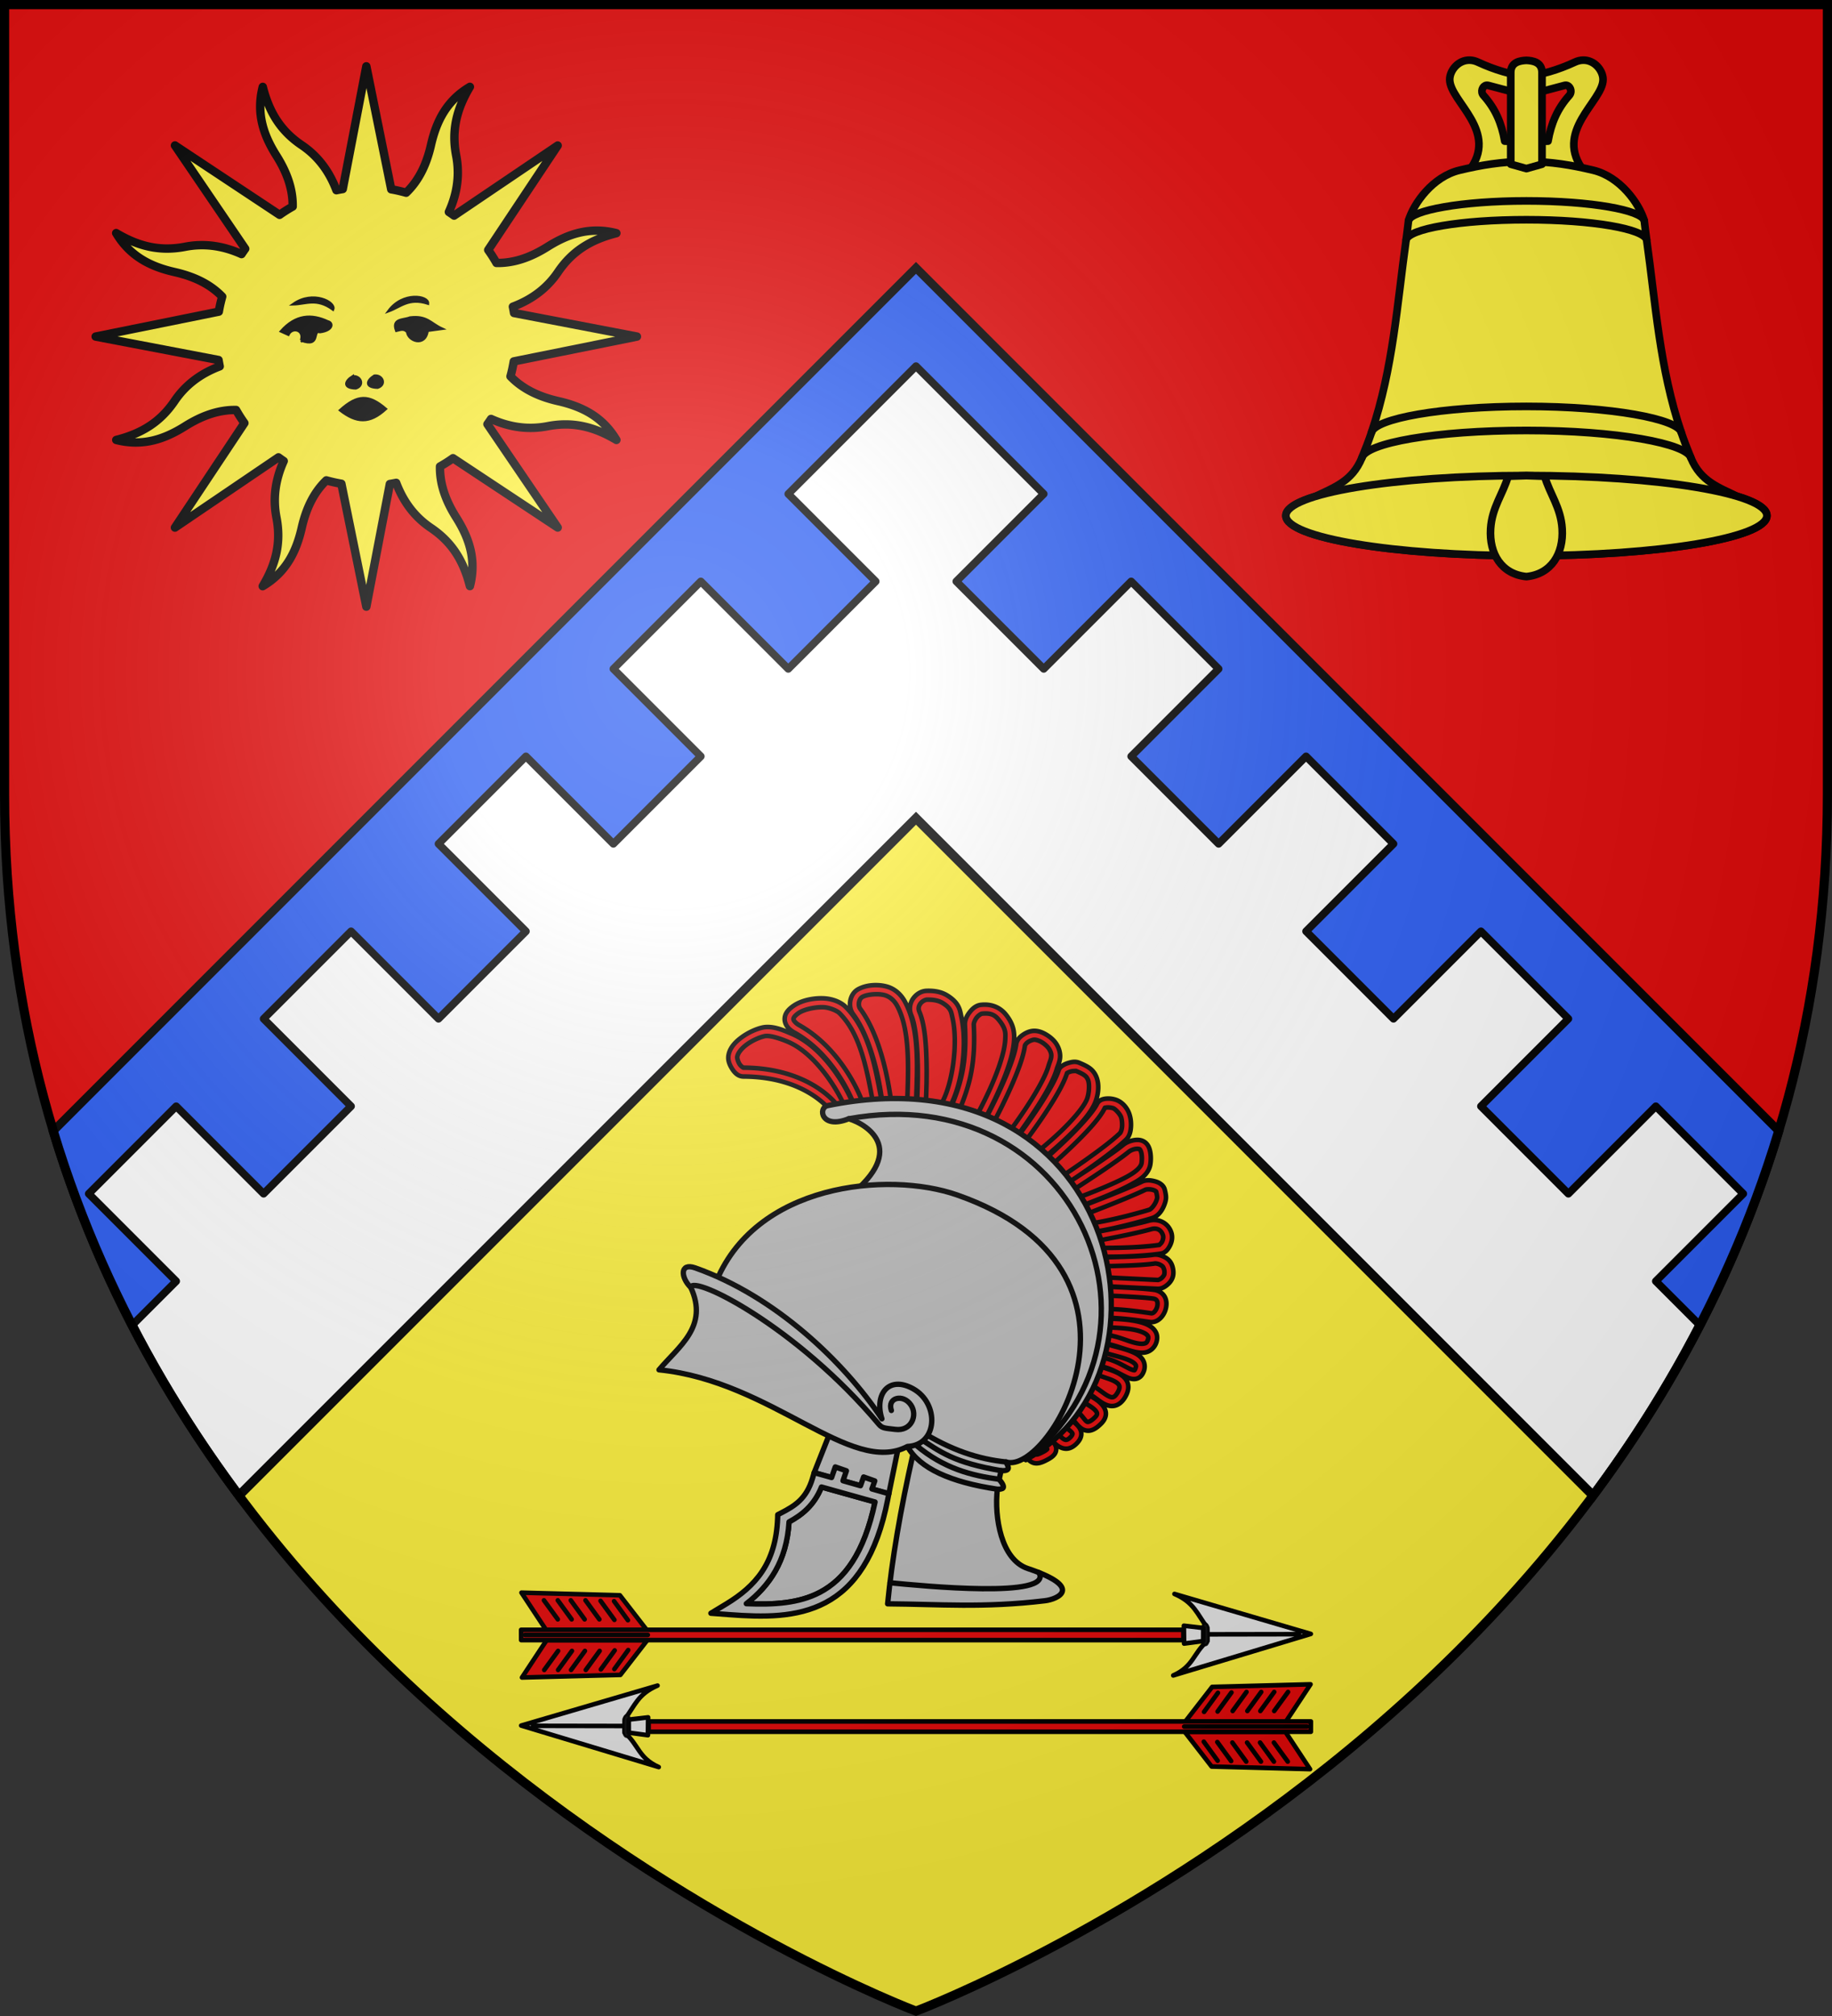
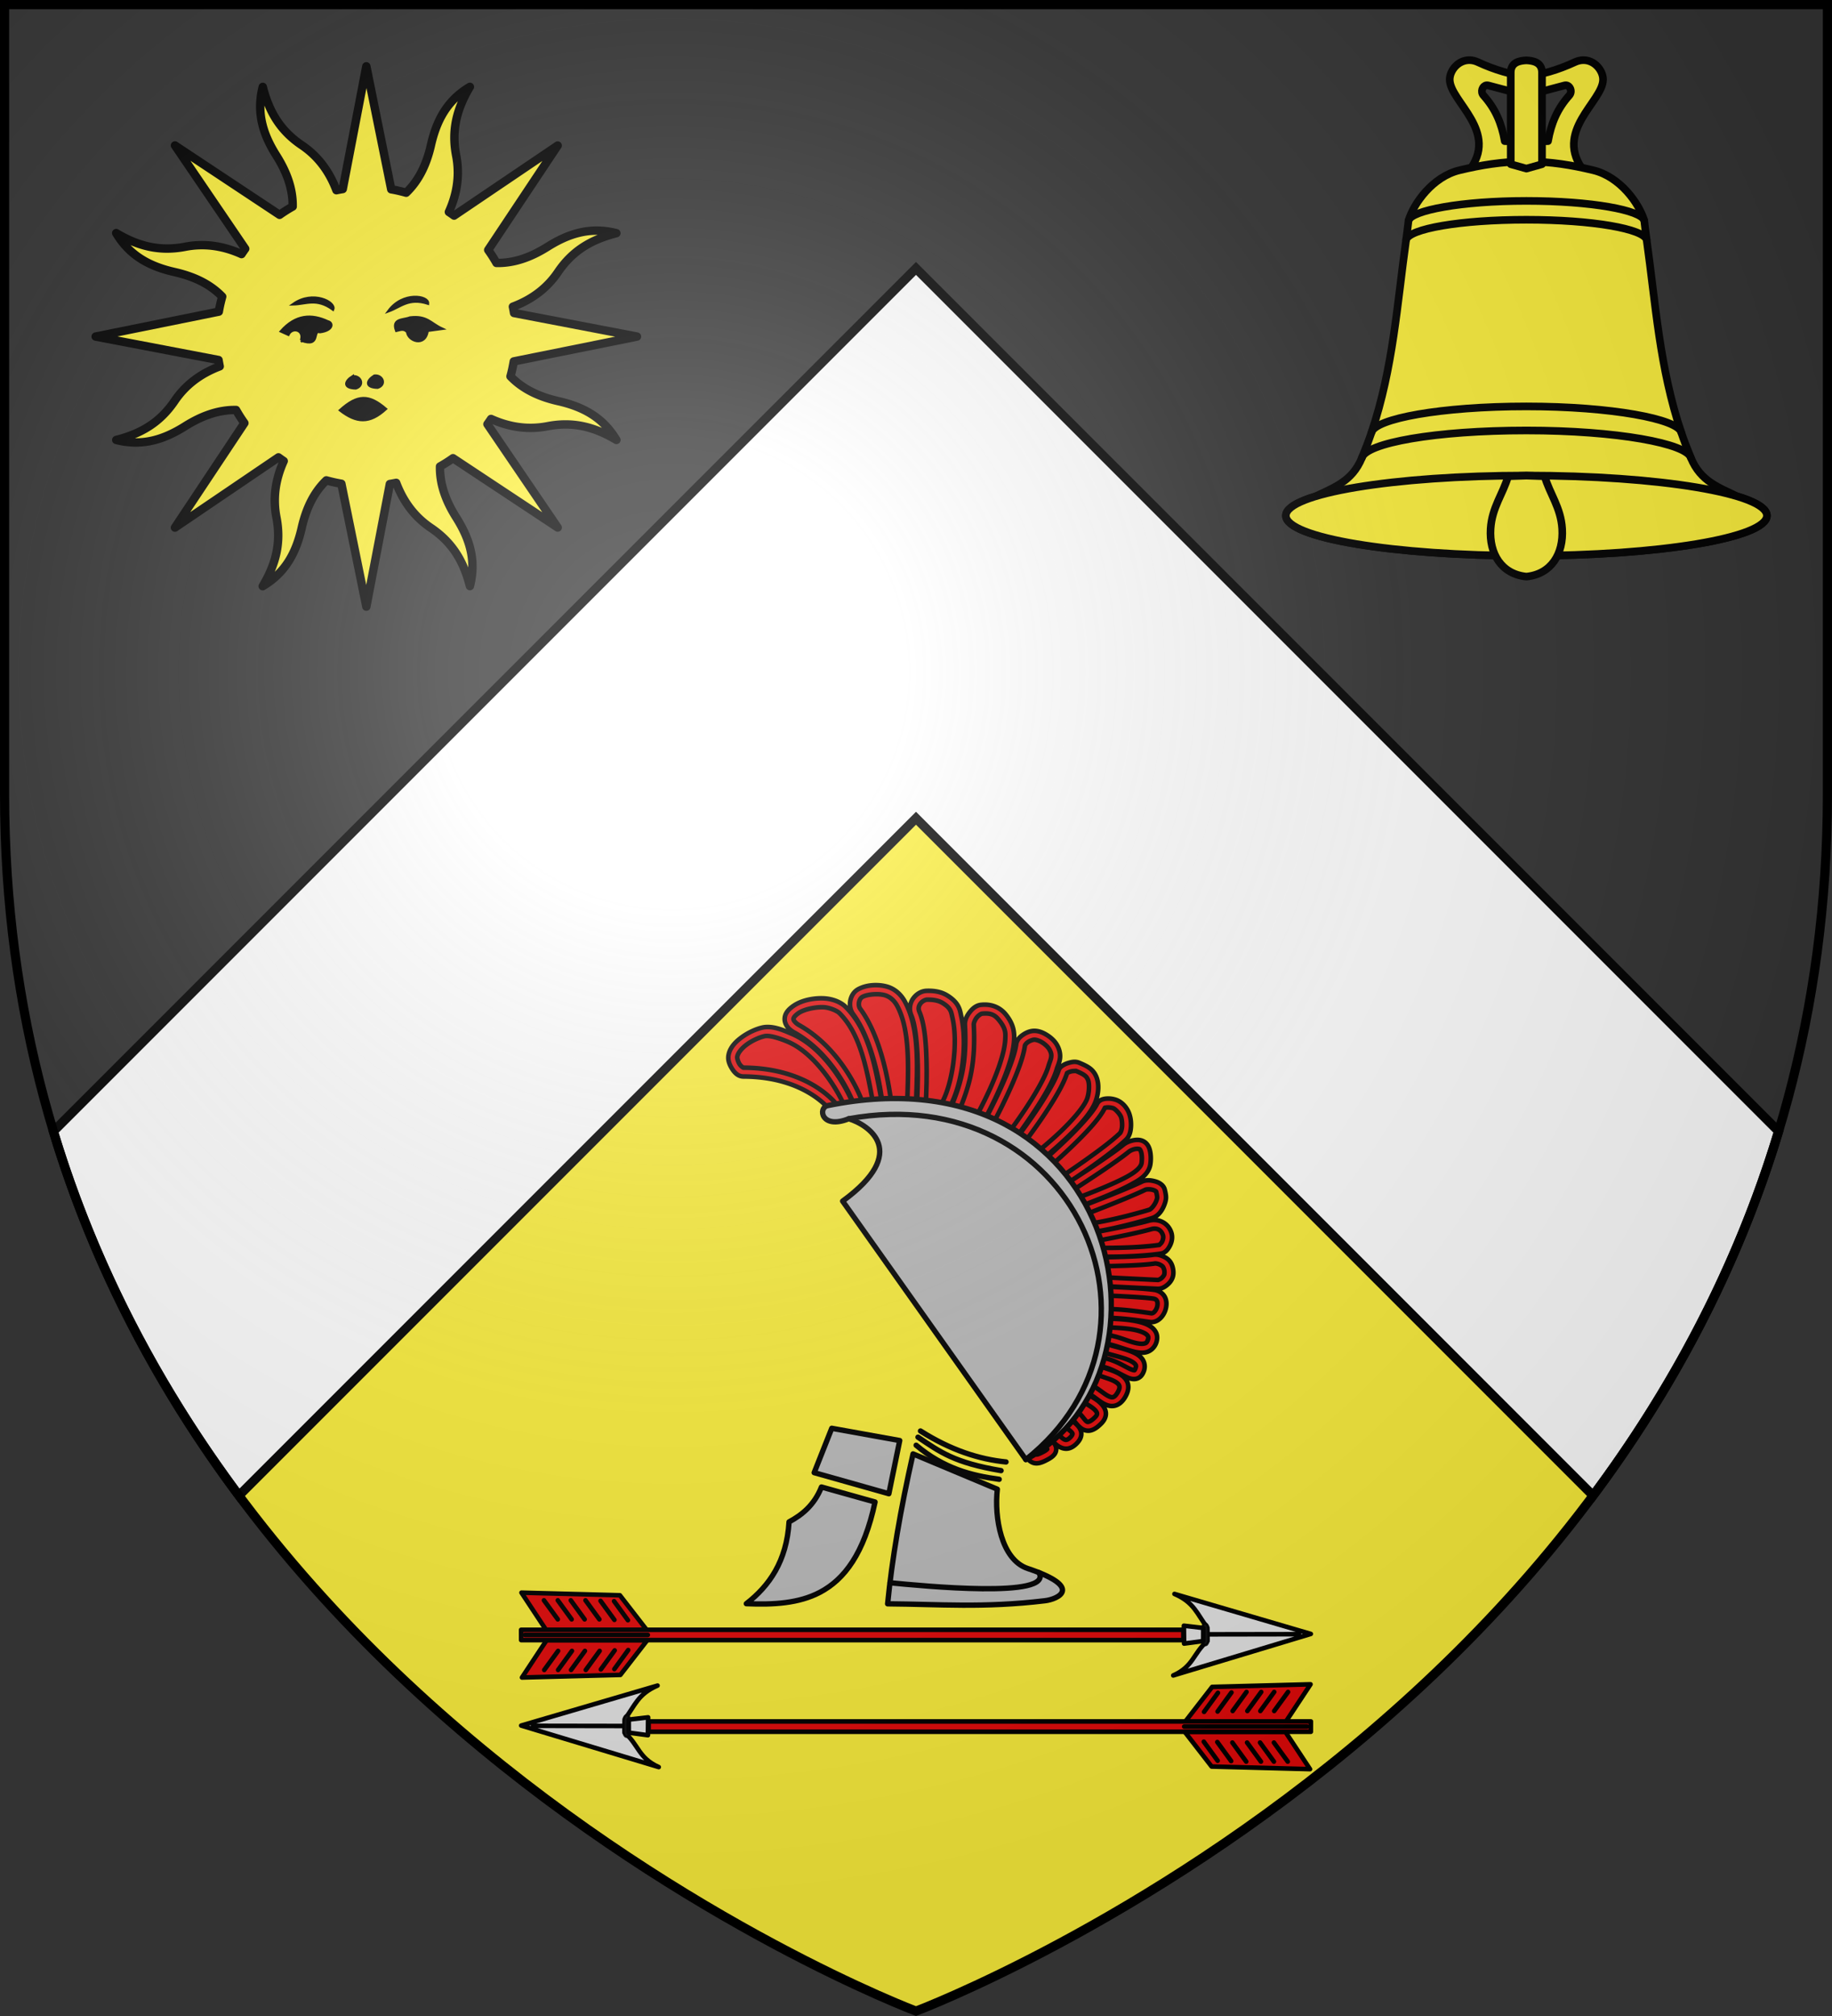
<svg xmlns="http://www.w3.org/2000/svg" xmlns:xlink="http://www.w3.org/1999/xlink" height="660" viewBox="-300 -300 600 660" width="600">
  <rect x="-300" y="-300" width="600" height="660" fill="#333333" stroke="none" />
  <radialGradient id="b" cx="-80" cy="-80" gradientUnits="userSpaceOnUse" r="405">
    <stop offset="0" stop-color="#fff" stop-opacity=".31" />
    <stop offset=".19" stop-color="#fff" stop-opacity=".25" />
    <stop offset=".6" stop-color="#6b6b6b" stop-opacity=".125" />
    <stop offset="1" stop-opacity=".125" />
  </radialGradient>
-   <path d="M-298.5-298.5h597V-40C298.5 246.2 0 358.39 0 358.39S-298.5 246.2-298.5-40z" fill="#e20909" />
  <path d="m0-117.85-261.086 243.006C-180.963 290.374 0 358.398 0 358.398s180.963-68.024 261.086-233.242z" fill="#fcef3c" />
  <g stroke="#000" stroke-linecap="round" stroke-linejoin="round" stroke-width="3.444">
    <path d="M-515.22-709.69c-5.218-.124-9.027 4.68-9.042 8.724-.038 9.952 22.842 23.48 8.409 41.545l26.175-1.085 26.176 1.085c-14.434-18.065 8.446-31.593 8.408-41.545-.015-4.044-3.824-8.848-9.041-8.725-1.204.029-2.477.326-3.798.95-7.06 3.332-15.891 5.956-21.745 6.283-5.854-.327-14.685-2.951-21.745-6.283-1.32-.624-2.593-.921-3.797-.95zm7.504 11.346c.253-.035.537-.029.814.045l17.224 4.566 17.225-4.566c2.213-.59 3.824 2.62 2.124 4.52-5.322 5.951-8.14 12.42-9.584 20.615l-9.765.271-9.765-.271c-1.444-8.195-4.262-14.664-9.584-20.614-1.488-1.663-.457-4.321 1.311-4.566z" fill="#fcef3c" transform="matrix(.726 0 0 .726 555.413 234.925)" />
    <path d="M-489.678-664.032c-11.576.139-20.325 1.657-30.108 3.978-12.172 2.887-20.762 15.014-23.057 22.693-.361 2.894-.678 5.793-1.085 8.68-4.074 28.938-5.828 57.794-15.596 86.796-1.276 3.787-2.767 7.618-4.386 11.573-4.364 10.66-12.8 13.372-20.75 17.269-8.6 2.59-13.517 5.602-13.517 8.77 0 9.981 48.607 18.082 108.5 18.082 59.891 0 108.499-8.1 108.499-18.082 0-3.168-4.917-6.18-13.517-8.77-7.95-3.897-16.387-6.61-20.751-17.27-1.619-3.954-3.11-7.785-4.385-11.572-9.768-29.002-11.522-57.858-15.597-86.796-.407-2.887-.723-5.786-1.085-8.68-2.295-7.679-10.884-19.806-23.056-22.693-9.784-2.32-18.533-3.84-30.109-3.978z" fill="#fcef3c" transform="matrix(.726 0 0 .726 555.413 234.925)" />
    <path d="M-415.446-530.312c-1.729-6.451-33.266-12.387-74.232-12.387s-72.422 5.632-74.232 12.387m144.079-11.573c-1.59-5.935-31.29-11.663-69.847-11.663-38.557 0-68.208 5.55-69.846 11.663m124.096-86.796c-1.311-4.894-24.304-9.041-54.25-9.041s-52.928 4.11-54.25 9.041m107.415-8.68c-1.244-4.643-23.818-8.86-53.165-8.86s-51.946 4.31-53.165 8.86" fill="none" transform="matrix(.726 0 0 .726 555.413 234.925)" />
    <g fill="#fcef3c" transform="matrix(.726 0 0 .726 555.413 234.925)">
      <ellipse cx="-489.678" cy="-504.283" rx="108.5" ry="18.083" />
      <path d="M-489.678-709.6c-2.945.13-6.979.815-7.052 5.424v41.41l7.052 1.988 7.053-1.989v-41.409c-.074-4.61-4.107-5.294-7.053-5.424zM-489.678-522.332l-8.227.271c-2.254 7.855-7.316 14.055-7.912 23.71-.693 11.225 4.889 20.44 16.14 21.563 11.25-1.124 16.832-10.338 16.139-21.563-.596-9.655-5.658-15.855-7.912-23.71z" />
    </g>
  </g>
  <g stroke="#000" stroke-width=".911">
    <path d="M-216.886-261.424c-2.02 7.884.206 14.374 4.067 20.49 2.986 4.728 4.948 9.768 4.855 15.183a44.236 44.236 0 0 0-3.904 2.474l-31.205-20.682 20.95 30.794a45.16 45.16 0 0 0-1.097 1.591c-5.942-2.67-11.52-3.2-16.835-2.175-7.514 1.45-13.893-.12-20.555-4.081 4.159 7 10.363 10.017 17.427 11.617 5.473 1.24 10.42 3.414 14.196 7.324a44.504 44.504 0 0 0-1.008 4.476l-36.73 7.432 36.647 6.993c.101.63.223 1.257.351 1.885-6.096 2.301-10.43 5.853-13.462 10.33-4.286 6.327-9.88 9.72-17.397 11.618 7.901 2.016 14.395-.232 20.524-4.085 4.74-2.98 9.79-4.937 15.216-4.844a44.117 44.117 0 0 0 2.48 3.895l-20.716 31.164 30.876-20.941c.516.372 1.038.755 1.568 1.105-2.676 5.929-3.196 11.52-2.168 16.825 1.453 7.497-.131 13.836-4.101 20.483 7.015-4.15 10.038-10.34 11.642-17.389 1.242-5.461 3.422-10.398 7.34-14.165 1.48.411 2.967.748 4.486 1.006l7.448 36.65 7.008-36.568c.631-.1 1.26-.221 1.89-.35 2.304 6.085 5.867 10.409 10.352 13.434 6.341 4.276 9.74 9.857 11.644 17.358 2.02-7.884-.233-14.363-4.094-20.479-2.992-4.738-4.932-9.762-4.828-15.194a44.237 44.237 0 0 0 3.877-2.463l31.232 20.67-20.961-30.82c.368-.508.735-1.03 1.08-1.553 5.945 2.679 11.544 3.19 16.863 2.164 7.513-1.45 13.867.13 20.528 4.092-4.159-7-10.352-9.99-17.416-11.59-5.467-1.239-10.409-3.456-14.18-7.362.409-1.47.723-2.955.98-4.465l36.743-7.406-36.66-7.02c-.1-.628-.221-1.256-.35-1.884 6.102-2.3 10.43-5.853 13.462-10.33 4.286-6.327 9.89-9.693 17.408-11.592-7.901-2.016-14.406.206-20.535 4.059-4.748 2.985-9.783 4.92-15.227 4.817a44.12 44.12 0 0 0-2.469-3.869l20.727-31.137-30.898 20.889a45.262 45.262 0 0 0-1.557-1.079c2.68-5.927 3.207-11.495 2.179-16.798-1.454-7.498.12-13.863 4.09-20.51-7.015 4.15-10.012 10.329-11.615 17.378-1.244 5.467-3.462 10.42-7.393 14.187-1.47-.407-2.951-.76-4.46-1.017l-7.422-36.662-7.034 36.58c-.63.1-1.26.221-1.89.35-2.305-6.085-5.865-10.408-10.352-13.434-6.341-4.276-9.714-9.868-11.617-17.37z" fill="#fcef3c" stroke-linecap="round" stroke-linejoin="round" stroke-width="2.505" transform="matrix(1.098 0 0 1.098 24.2 15.492)" />
    <path d="M-190.102-175.06c2.387-.303 3.605 2.613.965 3.467-3.866-.096-3.183-2.088-.965-3.468zm6.505-.204c2.388-.302 3.606 2.613.966 3.468-3.866-.097-3.183-2.088-.966-3.468zm9.848-13.102c-1.094-1.224-2.188-.621-3.283-.385-1.378-3.619 2.127-3.062 4.055-3.853 5.085-.62 6.115 1.732 9.462 3.275l-4.248.578c-.702 4.969-5.769 2.996-5.986.385zm-5.567-6.248c3.484-1.258 5.94-4.09 11.662-2.258.17-2.207-7.412-3.508-11.662 2.258zm-28.417-2.036c3.704-.093 6.932-2.004 11.779 1.541.861-2.04-5.919-5.668-11.779-1.541zm2.317 10.79c1.048-3.155-2.66-4.16-3.861-1.735l-2.124-.963c4.349-4.903 9.04-5.166 13.902-2.89 1.626.375 1.556 2.576-2.317 3.082-2.52-.813.33 4.728-5.6 2.505zm11.636 20.85c4.884 3.762 8.695 4.046 13.549-.39-5.02-4.298-8.314-4.3-13.549.39z" fill-rule="evenodd" stroke-width=".83" transform="matrix(1.098 0 0 1.098 24.2 15.492)" />
  </g>
  <g stroke="#000" stroke-linecap="round" stroke-linejoin="round" stroke-width="1.682">
    <path d="M1.214 171.071c-3.962 17.547-6.634 33.287-7.996 47.194 16.079.108 30.146 1.35 49.534-.975 3.931-.471 12.401-4.17-5.46-10.14-8.354-2.793-10.558-16.102-9.556-24.963z" fill="#bababa" transform="matrix(1.041 0 0 1.04 -2.232 -1.935)" />
    <path d="M-23.6 62.304s-7.874-11.312-28.535-11.414c-1.807-.009-3.62-3.226-3.341-5.01.568-3.641 6.015-6.823 9.604-7.656 2.458-.57 5.887.833 8.213 1.81 9.306 3.906 16.427 15.562 18.93 21.853" fill="#e20909" transform="matrix(1.041 0 0 1.04 -2.232 -1.935)" />
    <path d="M-16.32 59.986s-5.592-15.223-19.1-22.753c-1.607-.896-4.384-3.246-.068-6.136 2.306-1.544 6.267-2.24 9.032-2 1.783.155 4.255 1.005 5.516 2.276 6.568 6.616 8.686 16.582 10.894 28.82M-7.15 59.572c-2.181-15.235-6.235-23.544-9.378-27.778-1.297-1.748-.744-4.767 1.173-5.8 2.205-1.187 5.794-1.333 8.136-.62 2.015.613 3.61 2.082 4.62 3.93C1.777 37.32 1.148 49.433.778 59.986M3.86 60.124s1.243-20.318-1.91-27.648C.605 29.344 3.49 26.74 5.537 26.684c1.54-.042 3.804.11 5.654 1.241 3.384 2.07 3.39 3.846 3.793 5.585 1.901 8.228.264 21.156-3.586 27.924M14.637 61.986c3.083-7.55 4.902-14.073 4.275-25.994-.098-1.868 2-4.706 3.861-4.895 3.414-.347 5.23.906 6.55 2.55 2.36 2.94 2.389 4.868 2.276 7.103-.471 9.27-9.664 25.442-9.664 25.442M24.91 66.95s9.121-16.881 10.136-24.615c.202-1.542 2.651-2.973 4.206-3.033 2.105-.082 4.93 1.837 5.998 3.654 1.703 2.896.402 4.66-.138 6.55-2.06 7.214-12.824 21.443-12.824 21.443M35.046 72.328s10.901-14.13 13.306-21.58c.376-1.167 3.49-1.99 4.62-1.518 2.842 1.188 3.76 1.858 4.482 3.379.96 2.018.589 5.384-.276 7.446-2.771 6.612-16.41 17.375-16.41 17.375M43.527 79.43S57.503 67.406 60.35 61.503c.57-1.183 3.114-1.013 4.344-.552 1.4.525 2.86 2.298 3.31 3.724.587 1.867.65 5.122-.76 6.48-5.326 5.14-18.89 13.997-18.89 13.997M50.766 86.876s12.9-8.29 17.444-11.997c1.16-.946 3.58-1.679 4.896-.965 1.607.871 1.66 3.985 1.379 5.791-.414 2.646-3.519 4.285-4.681 4.957-5.42 3.131-16.556 7.18-16.556 7.18M55.8 94.047s13.223-5.052 17.926-7.378c1.485-.734 4.91-.09 5.31 1.517.488 1.97.437 2.41.137 3.379-.48 1.553-1.688 3.503-3.24 3.985-2.857.886-11.52 3.306-18.34 4.29M59.109 102.596s11.595-2.153 16.648-3.59c2.21-.63 4.54.269 5.387 2.753.72 2.116-.956 4.718-2.247 4.905-8.041 1.167-19.236.936-19.236.936M61.315 110.594s11.455-.154 15.79-.827c1.21-.188 3.028.56 3.792 1.517.744.933 1.069 2.824.62 3.93-.466 1.15-2.07 2.54-3.31 2.482-7.503-.348-16.892-.827-16.892-.827M61.798 119.833s10.737.397 15.03.966c4.795.635 2.399 7.864-.896 7.377-7.462-1.102-9.85-1.202-13.858-1.379M62.487 129.831c2.182.258 15.938-.061 13.928 5.792-1.77 5.153-9.653-.368-14.48-.552M61.66 137.829c5.078 1.635 12.239 2.505 10.894 6.62-1.465 4.481-5.649-1.327-12.066-2.276M59.73 144.862c3.102 1.366 10.28 2.258 6.963 7.722-3.1 5.109-6.891-.902-9.86-1.724M55.386 153.55c3.685 1.919 6.784 4.232 4.068 6.963-4.296 4.32-5.206.057-7.378-1.655M49.939 161.34c1.222 1.291 4.644 2.747 1.586 5.654-2.55 2.424-4.433.106-6.068-1.586" fill="#e20909" transform="matrix(1.041 0 0 1.04 -2.232 -1.935)" />
    <path d="M37.252 170.373c1.89 2.043 1.872 3.305 5.792 1.172 3.263-1.776 1.454-2.829.276-4.206" fill="#fff" transform="matrix(1.041 0 0 1.04 -2.232 -1.935)" />
    <path d="m44.384 166.43-2.115 1.826c.65.76 1.094 1.253 1.159 1.303-.104.121-.38.392-1.043.753-.93.506-1.582.798-1.97.898-.388.1-.447.048-.492.03-.09-.038-.608-.698-1.651-1.826l-2.028 1.912c.847.915 1.253 1.92 2.607 2.491.677.286 1.49.286 2.26.087.77-.199 1.576-.57 2.606-1.13.914-.497 1.558-.98 2.028-1.622.47-.642.634-1.575.435-2.26-.4-1.367-1.322-1.907-1.796-2.461zm6.575-6.053-2.028 1.912c.878.926 1.906 1.583 2.26 2.085.177.251.199.306.174.464-.026.158-.183.56-.811 1.158-.496.471-.838.597-1.072.638-.234.04-.42.005-.724-.145-.61-.3-1.436-1.175-2.289-2.057l-1.998 1.94c.782.81 1.691 1.931 3.07 2.608.69.338 1.546.56 2.433.405.887-.153 1.74-.649 2.52-1.39.9-.856 1.467-1.75 1.622-2.723.156-.973-.188-1.883-.637-2.52-.898-1.275-2.175-2.01-2.52-2.375zm5.07-8.053-1.275 2.462c1.78.928 3.341 1.97 3.968 2.781.314.406.389.677.377.898-.012.22-.12.552-.638 1.072-.976.981-1.658 1.334-1.998 1.42-.34.084-.405.062-.696-.146-.58-.414-1.386-1.896-2.838-3.041l-1.71 2.172c.72.567 1.464 2.064 2.955 3.129.746.532 1.848.885 2.955.608s2.13-.994 3.302-2.172c.842-.847 1.393-1.856 1.448-2.897.056-1.041-.373-1.97-.955-2.723-1.165-1.508-2.992-2.571-4.896-3.563zm4.257-8.748-1.13 2.55c1.812.797 4.295 1.381 5.736 2.259.72.438 1.095.86 1.217 1.274.12.415.096 1.04-.609 2.202-.647 1.066-1.11 1.299-1.477 1.361-.368.062-.903-.085-1.622-.492-.719-.408-1.554-1.03-2.404-1.651-.85-.621-1.692-1.263-2.781-1.565l-.753 2.694c.395.11 1.12.523 1.911 1.101.792.578 1.678 1.294 2.665 1.854.988.56 2.14 1.004 3.447.782 1.308-.222 2.487-1.148 3.39-2.636.953-1.57 1.287-3.1.897-4.432-.389-1.332-1.385-2.23-2.433-2.868-2.094-1.275-4.763-1.864-6.054-2.433zm1.796-7.068-.84 2.636c2.652.854 5.686 1.497 7.734 2.347 1.025.424 1.77.919 2.086 1.303.315.385.392.548.174 1.217-.14.425-.292.638-.348.695-.056.057-.014.022-.087.029-.146.015-.84-.162-1.796-.637-1.91-.95-4.742-2.775-8.313-3.303l-.406 2.752c2.846.421 5.321 1.97 7.474 3.042 1.076.535 2.08 1.025 3.33.898a2.985 2.985 0 0 0 1.768-.84c.478-.48.786-1.072 1.014-1.767.454-1.389.142-2.866-.667-3.853s-1.924-1.603-3.157-2.114c-2.465-1.023-5.54-1.624-7.966-2.405zm.58-8.052-.348 2.751c.747.089 1.94.107 3.476.203 1.535.096 3.324.258 4.953.58s3.07.834 3.795 1.39c.363.278.556.545.637.782.08.237.086.51-.087 1.014-.314.916-.593 1.057-1.274 1.188-.681.13-1.815.009-3.129-.348-2.627-.714-5.776-2.235-8.69-2.346l-.116 2.78c1.914.073 5.119 1.426 8.082 2.23 1.482.403 2.929.713 4.374.435s2.82-1.38 3.39-3.041c.329-.96.382-1.943.086-2.81-.295-.867-.886-1.566-1.564-2.085-1.357-1.04-3.122-1.55-4.953-1.912-1.832-.362-3.735-.538-5.33-.638-1.595-.1-2.96-.133-3.302-.173zm-.812-10.023-.115 2.781s10.84.416 14.917.956c.844.112 1.106.375 1.304.753.198.378.237 1.013.087 1.68s-.504 1.34-.898 1.738c-.395.399-.707.509-1.014.464-7.493-1.107-9.985-1.214-13.99-1.39l-.117 2.78c4.009.176 6.27.264 13.701 1.361 1.34.198 2.558-.434 3.39-1.274.83-.84 1.39-1.912 1.65-3.07.262-1.16.251-2.423-.347-3.564s-1.864-2.024-3.418-2.23c-4.51-.597-15.15-.985-15.15-.985zm15.034-10.051c-4 .62-15.584.81-15.584.81l.029 2.782s11.32-.115 15.99-.84c.225-.035.806.048 1.332.26.526.213 1.002.557 1.159.753.148.186.375.705.463 1.246.088.54.019 1.114-.058 1.304-.098.241-.479.776-.927 1.13-.448.352-.94.495-1.014.492-7.497-.348-16.887-.84-16.887-.84l-.145 2.78s9.379.493 16.888.84c1.165.054 2.116-.485 2.896-1.1.78-.615 1.399-1.351 1.767-2.26.372-.917.38-1.866.232-2.78s-.446-1.802-1.043-2.55c-.607-.76-1.412-1.24-2.288-1.593-.876-.353-1.824-.587-2.81-.434zm.637-10.92a6.017 6.017 0 0 0-2.143.202c-4.866 1.384-16.511 3.563-16.511 3.563l.492 2.723s11.532-2.13 16.772-3.62c1.628-.464 3.08.038 3.708 1.882.198.582.065 1.407-.29 2.085-.355.68-1.015 1.01-.84.985-7.834 1.137-19.031.927-19.031.927l-.058 2.781s11.217.241 19.466-.956c1.466-.213 2.3-1.264 2.925-2.462.626-1.198.957-2.724.435-4.258-.799-2.344-2.789-3.672-4.925-3.853zm-2.433-12.514c-.676.019-1.336.15-1.97.463-4.492 2.221-17.814 7.329-17.814 7.329l.985 2.607s13.132-5.015 18.046-7.445c.217-.107 1.276-.207 2.115 0 .419.104.799.259 1.013.406.215.147.24.231.232.203.236.95.312 1.475.319 1.767.006.291-.035.42-.174.869-.383 1.239-1.584 2.843-2.317 3.07-2.78.863-11.467 3.297-18.133 4.258l.405 2.752c6.975-1.006 15.607-3.435 18.539-4.345 2.372-.736 3.593-3.028 4.171-4.895.16-.52.305-1.104.29-1.767-.015-.664-.153-1.356-.406-2.376-.207-.832-.775-1.422-1.361-1.824-.587-.403-1.24-.645-1.912-.811-.673-.167-1.351-.28-2.028-.261zm-3.07-12.717a6.63 6.63 0 0 0-1.738.174c-1.113.259-2.144.73-2.955 1.39-4.331 3.534-17.322 11.906-17.322 11.906l1.506 2.346s12.828-8.2 17.583-12.079c.35-.285 1.11-.674 1.825-.84.716-.166 1.366-.091 1.535 0 .2.108.52.655.666 1.564.147.91.12 2.04 0 2.81-.262 1.683-2.755 3.251-3.997 3.969-5.156 2.978-16.337 7.067-16.337 7.067l.927 2.607s11.115-3.986 16.8-7.27c1.083-.626 4.795-2.36 5.36-5.967a12.091 12.091 0 0 0 0-3.68c-.213-1.317-.707-2.77-2.115-3.533a3.868 3.868 0 0 0-1.738-.464zm-9.82-13.006c-.543.03-1.102.115-1.651.348-.549.233-1.124.661-1.448 1.333-1.197 2.482-5.396 7.065-9.212 10.775s-7.27 6.691-7.27 6.691l1.825 2.115s3.501-3.03 7.386-6.807c3.885-3.778 8.112-8.166 9.762-11.587-.039.08-.07.083.058.03.127-.055.377-.1.695-.117.636-.035 1.481.121 1.854.261.733.275 2.203 1.923 2.49 2.839.23.726.364 1.871.29 2.896-.073 1.025-.397 1.856-.695 2.144C61.23 75.02 47.6 83.992 47.6 83.992l1.506 2.317s13.517-8.76 19.118-14.164c1.111-1.072 1.435-2.53 1.535-3.94s-.075-2.798-.434-3.94c-.61-1.934-2.077-3.83-4.142-4.605a7.44 7.44 0 0 0-2.984-.435zM51.712 47.668c-.581.045-1.156.2-1.738.376a6.514 6.514 0 0 0-1.65.754c-.514.33-1.053.755-1.304 1.535-1.093 3.386-4.387 8.784-7.387 13.209-3 4.424-5.677 7.936-5.677 7.936l2.201 1.71s2.741-3.58 5.793-8.082c3.053-4.503 6.423-9.867 7.735-13.933-.064.196-.068.079.144-.058s.57-.29.956-.406c.77-.233 1.77-.153 1.651-.202 1.384.578 2.217 1.01 2.723 1.39.506.38.745.678 1.043 1.303.643 1.352.392 4.62-.319 6.315-1.175 2.805-5.185 7.217-8.892 10.689s-7.097 6.14-7.097 6.14l1.738 2.173s3.437-2.723 7.241-6.286c3.805-3.562 7.992-7.836 9.588-11.644 1.018-2.428 1.538-5.888.261-8.574a6.157 6.157 0 0 0-1.883-2.318c-.843-.632-1.874-1.128-3.33-1.738a3.78 3.78 0 0 0-1.797-.29zM39.2 37.906c-1.175.046-2.31.502-3.332 1.188s-2.013 1.637-2.201 3.07c-.454 3.463-2.943 9.658-5.33 14.802s-4.635 9.327-4.635 9.327l2.434 1.304s2.294-4.242 4.721-9.472 5.002-11.343 5.562-15.613c.014-.11.343-.67.985-1.101.64-.43 1.531-.71 1.911-.724.608-.024 1.638.303 2.578.898.941.594 1.802 1.454 2.173 2.085.71 1.209.715 1.913.58 2.694-.136.782-.55 1.633-.87 2.752-.92 3.225-4.088 8.646-7.01 13.064-2.921 4.418-5.59 7.937-5.59 7.937l2.23 1.68s2.702-3.61 5.678-8.11 6.218-9.799 7.357-13.789c.22-.77.732-1.744.956-3.041.225-1.297.037-2.918-.956-4.606-.697-1.185-1.805-2.213-3.07-3.012-1.265-.8-2.673-1.391-4.171-1.333zm-16.57-8.197c-1.573.16-2.726 1.185-3.62 2.346-.894 1.16-1.556 2.508-1.477 3.997.618 11.754-1.123 17.936-4.172 25.404l2.578 1.043c3.117-7.633 5.01-14.503 4.374-26.592-.02-.378.303-1.37.898-2.143.596-.773 1.423-1.246 1.71-1.275 3.029-.308 4.183.6 5.33 2.028 2.177 2.713 2.08 3.988 1.969 6.17-.214 4.218-2.567 10.56-4.895 15.7s-4.606 9.124-4.606 9.124l2.433 1.362s2.307-4.092 4.693-9.357c2.385-5.264 4.9-11.632 5.156-16.684.116-2.287-.036-4.886-2.578-8.053-1.494-1.86-3.994-3.457-7.792-3.07zM5.51 25.306c-1.594.043-3.09.893-4.142 2.259-1.052 1.366-1.566 3.42-.695 5.446 1.366 3.175 1.945 10.11 2.028 16.047a161.873 161.873 0 0 1-.232 10.979l2.78.173s.316-5.126.232-11.18c-.083-6.056-.472-12.937-2.259-17.091-.476-1.107-.217-1.932.348-2.665.565-.733 1.546-1.175 1.998-1.188 1.412-.038 3.43.118 4.896 1.014 1.541.942 2.144 1.704 2.49 2.375.348.672.443 1.378.667 2.347 1.79 7.746.111 20.685-3.447 26.939l2.433 1.361c4.143-7.282 5.75-20.228 3.737-28.937-.178-.77-.295-1.815-.898-2.984s-1.69-2.35-3.534-3.476C9.68 25.36 7.18 25.26 5.51 25.305zm-16.945-1.767c-1.614.104-3.218.513-4.577 1.245-1.407.758-2.21 2.128-2.49 3.563s-.065 3.03.868 4.287c2.965 3.995 6.939 12.075 9.096 27.142l2.751-.406c-2.205-15.405-6.296-23.942-9.616-28.416-.364-.49-.527-1.287-.377-2.057.15-.769.563-1.406 1.072-1.68 1.692-.911 5.184-1.103 7.097-.521 1.619.493 2.931 1.693 3.794 3.273C.252 37.42-.23 49.38-.6 59.95l2.78.088c.37-10.536 1.125-22.818-3.563-31.4C-2.54 26.519-4.39 24.765-6.8 24.03c-1.386-.422-3.021-.596-4.635-.492zm-14.889 4.17c-3.11-.27-7.178.385-9.935 2.231-1.21.81-2.049 1.638-2.52 2.578a3.766 3.766 0 0 0-.203 2.839c.561 1.675 1.938 2.565 2.896 3.1 12.954 7.22 18.452 22.014 18.452 22.014l2.607-.956s-5.666-15.654-19.726-23.492c-.65-.362-1.443-1.117-1.593-1.564-.075-.224-.113-.354.058-.695.17-.341.614-.87 1.564-1.506 1.855-1.242 5.72-1.978 8.14-1.767 1.456.126 3.823 1.008 4.663 1.853 6.182 6.227 8.311 15.883 10.515 28.098l2.723-.492c-2.212-12.262-4.313-22.54-11.268-29.546-1.683-1.695-4.263-2.51-6.373-2.694zm-17.409 9.01c-.818-.065-1.656-.043-2.462.144-2.023.47-4.385 1.54-6.43 3.013-2.046 1.473-3.85 3.365-4.23 5.793-.23 1.472.32 2.866 1.101 4.113.782 1.248 1.895 2.483 3.62 2.491 10.079.05 16.94 2.817 21.291 5.533 4.353 2.717 6.112 5.301 6.112 5.301l2.26-1.593s-2.173-3.09-6.923-6.054c-4.75-2.965-12.156-5.915-22.74-5.967-.08 0-.767-.379-1.274-1.188-.506-.81-.744-1.889-.695-2.201.19-1.213 1.382-2.732 3.1-3.969 1.717-1.236 3.88-2.185 5.445-2.549 1.691-.392 5.043.766 7.358 1.738 8.63 3.623 15.805 15.09 18.19 21.088l2.579-1.043c-2.62-6.584-9.715-18.432-19.697-22.623-1.753-.736-4.15-1.833-6.605-2.028z" fill="#e20909" stroke-width="1.442" transform="matrix(1.041 0 0 1.04 -2.232 -1.935)" />
    <path d="M-20.94 91.496C.396 75.95-12.864 67.423-19.01 65.57c-8.642 3.49-9.797-3.49-6.619-4.137 90.951-18.525 113.539 83.357 62.33 111.42z" fill="#bababa" transform="matrix(1.041 0 0 1.04 -2.232 -1.935)" />
    <path d="M-19.01 65.571C51.425 52.7 87.37 132.621 36.7 172.855" fill="none" transform="matrix(1.041 0 0 1.04 -2.232 -1.935)" />
-     <path d="m-61.191 118.027 46.999 46.609 13.65 4.095c3.82 6.888 13.539 11.248 28.278 13.456 1.576-.005 3.077-.065.585-3.12l.585-2.73c3.422.178 2.111-1.419 1.56-2.73 13.658 4.475 52.336-60.37-15.406-84.052-21.646-7.567-63.98-3.76-76.251 28.472z" fill="#bababa" transform="matrix(1.041 0 0 1.04 -2.232 -1.935)" />
    <path d="M-6.05 211.635c10.086.976 51.684 5.087 46.852-3.212m-12.48-29.356c-8.712-1.174-17.422-3.377-26.133-10.726m26.717 7.996C14.17 173.84 9.74 170.493 2.774 165.806m27.692 7.8c-8.49-.845-17.383-3.71-26.912-9.75" fill="none" transform="matrix(1.041 0 0 1.04 -2.232 -1.935)" />
    <path d="m-27.598 181.493 16.858 4.722c-3.444 16.228-9.646 24.359-17.322 28.416-6.623 3.501-14.638 3.964-23.173 3.592 7.202-5.579 12.69-13.363 13.44-25.751 3.925-2.12 7.883-5.143 10.197-10.979zM-29.887 176.975l5.525-13.966 21.387 3.857-3.42 16.742z" fill="#bababa" transform="matrix(1.041 0 0 1.04 -2.232 -1.935)" />
-     <path d="m-23.253 175.179-1.159 3.33-3.708-1.042-1.767-.492-.521 1.767c-1.961 6.53-5.591 8.702-9.994 10.978l-.956.492-.028 1.072c-.54 14.37-7.119 21.5-16.077 26.968l-4.924 2.984 5.735.434c10.61.8 21.265 1.025 30.328-3.766 9.063-4.79 16.122-14.596 19.61-32.645l.32-1.651-1.652-.463-3.679-1.043.898-2.52-3.505-1.246-.985 2.752-5.503-1.564 1.072-3.129zm-4.345 6.314 16.858 4.722c-3.444 16.228-9.646 24.359-17.322 28.416-6.623 3.501-14.638 3.964-23.173 3.592 7.202-5.579 12.69-13.363 13.44-25.751 3.925-2.12 7.883-5.143 10.197-10.979zM-78.705 144.603c6.265-7.453 15.667-13.628 9.992-25.945-3.164-3.035-3.53-7.875 1.403-6.135 25.18 8.881 46.876 29.672 58.725 47.506-2.442-7.604 2.07-13.76 9.817-9.466 8.327 4.615 7.855 17.746-1.773 18.168-17.827 9.433-42.552-20.542-78.164-24.128z" fill="#bababa" transform="matrix(1.041 0 0 1.04 -2.232 -1.935)" />
-     <path d="M-68.713 118.658c.542-4.06 33.307 12.22 59.278 43.225 1.001 1.195 2.268 1.112 5.058 1.477 5.04.66 7.157-4.417 4.908-7.713-2.448-3.59-7.543-2.304-6.135 1.753" fill="none" transform="matrix(1.041 0 0 1.04 -2.232 -1.935)" />
  </g>
  <g id="a" stroke="#000" stroke-linecap="round" stroke-linejoin="round" stroke-width="1.51" transform="matrix(.994 0 0 .993 8.747 .016)">
    <path d="m-130.499 238.611-8.124 12.315 32.415-.86 8.87-11.452zm-.166-3.344-8.125-12.314 32.415.86 8.87 11.452z" style="fill:#e20909;fill-rule:evenodd;stroke:#000;stroke-width:1.51;stroke-linecap:round;stroke-linejoin:round" />
    <path d="M76.362 223.373c6.546 2.82 7.43 6.65 10.796 11.069l.052 4.444c-4.677 4.018-4.508 8.353-11.248 11.358l45.321-13.687zM117.394 236.646l-30.208.05" style="fill:#e6e6e6;fill-rule:evenodd;stroke:#000;stroke-width:1.51;stroke-linecap:round;stroke-linejoin:round" />
    <rect height="1.326" rx="1.481" ry="1.481" style="opacity:.9;fill:#bababa;stroke:#000;stroke-width:1.51;stroke-linecap:round;stroke-linejoin:round" transform="rotate(89.326) skewX(-.172)" width="6.36" x="234.272" y="-84.395" />
    <path d="m85.838 234.593-6.374-.744.07 5.891 6.291-.842z" style="fill:#e6e6e6;fill-rule:evenodd;stroke:#000;stroke-width:1.51;stroke-linecap:round;stroke-linejoin:round" />
    <path d="M-139.85 235.199H78.349v3.4h-218.197z" style="fill:#e20909;fill-rule:evenodd;stroke:#000;stroke-width:1.51;stroke-linecap:round;stroke-linejoin:round" transform="matrix(1 -0 .004 1 0 0)" />
    <path d="m-126.726 242.163-4.563 6.274m9.126-6.274-4.563 6.274m8.84-6.274-4.562 6.274m9.411-6.274-4.563 6.274m9.52-6.447-4.562 6.274m9.016-6.386-4.563 6.274m-18.633-16.398-4.563-6.274m9.126 6.274-4.563-6.274m8.841 6.274-4.563-6.274m9.411 6.274-4.563-6.274m9.521 6.447-4.563-6.274m9.017 6.386-4.563-6.274m11.122 11.122h-40.497" fill="none" />
  </g>
  <use height="100%" transform="matrix(-1 0 0 1 0 30)" width="100%" xlink:href="#a" />
  <path d="M0-212.121-282.512 70.39c13.784 45.658 35.436 85.255 60.764 119.236L0-32.121l221.748 221.748c25.328-33.98 46.98-73.578 60.764-119.236z" fill="#fff" stroke="#000" stroke-width="3" />
-   <path d="m0-212.121-282.512 282.51c6.832 22.63 15.599 43.772 25.785 63.48l14.426-14.424-28.638-28.638 28.638-28.637 28.637 28.637 28.639-28.637-28.64-28.639 28.64-28.638 28.636 28.638 28.639-28.638-28.639-28.637 28.639-28.639 28.637 28.639 28.638-28.639-28.638-28.637 28.638-28.638 28.64 28.638 28.636-28.638-28.637-28.637L0-180.133l41.838 41.838-28.639 28.637L41.838-81.02l28.637-28.638L99.113-81.02 70.475-52.383l28.638 28.639 28.637-28.639 28.639 28.639-28.637 28.637 28.637 28.638 28.638-28.636 28.637 28.636-28.637 28.639 28.637 28.637 28.639-28.637 28.636 28.637-28.636 28.638 14.424 14.424c10.186-19.708 18.953-40.85 25.785-63.48z" fill="#2b5df2" stroke="#000" stroke-linecap="round" stroke-linejoin="round" stroke-width="2.5" />
  <path d="M-298.5-298.5h597v258.543C298.5 246.291 0 358.5 0 358.5S-298.5 246.291-298.5-39.957z" fill="url(#b)" />
  <path d="M-298.5-298.5h597v258.503C298.5 246.206 0 358.398 0 358.398S-298.5 246.206-298.5-39.997z" fill="none" stroke="#000" stroke-width="3" />
</svg>